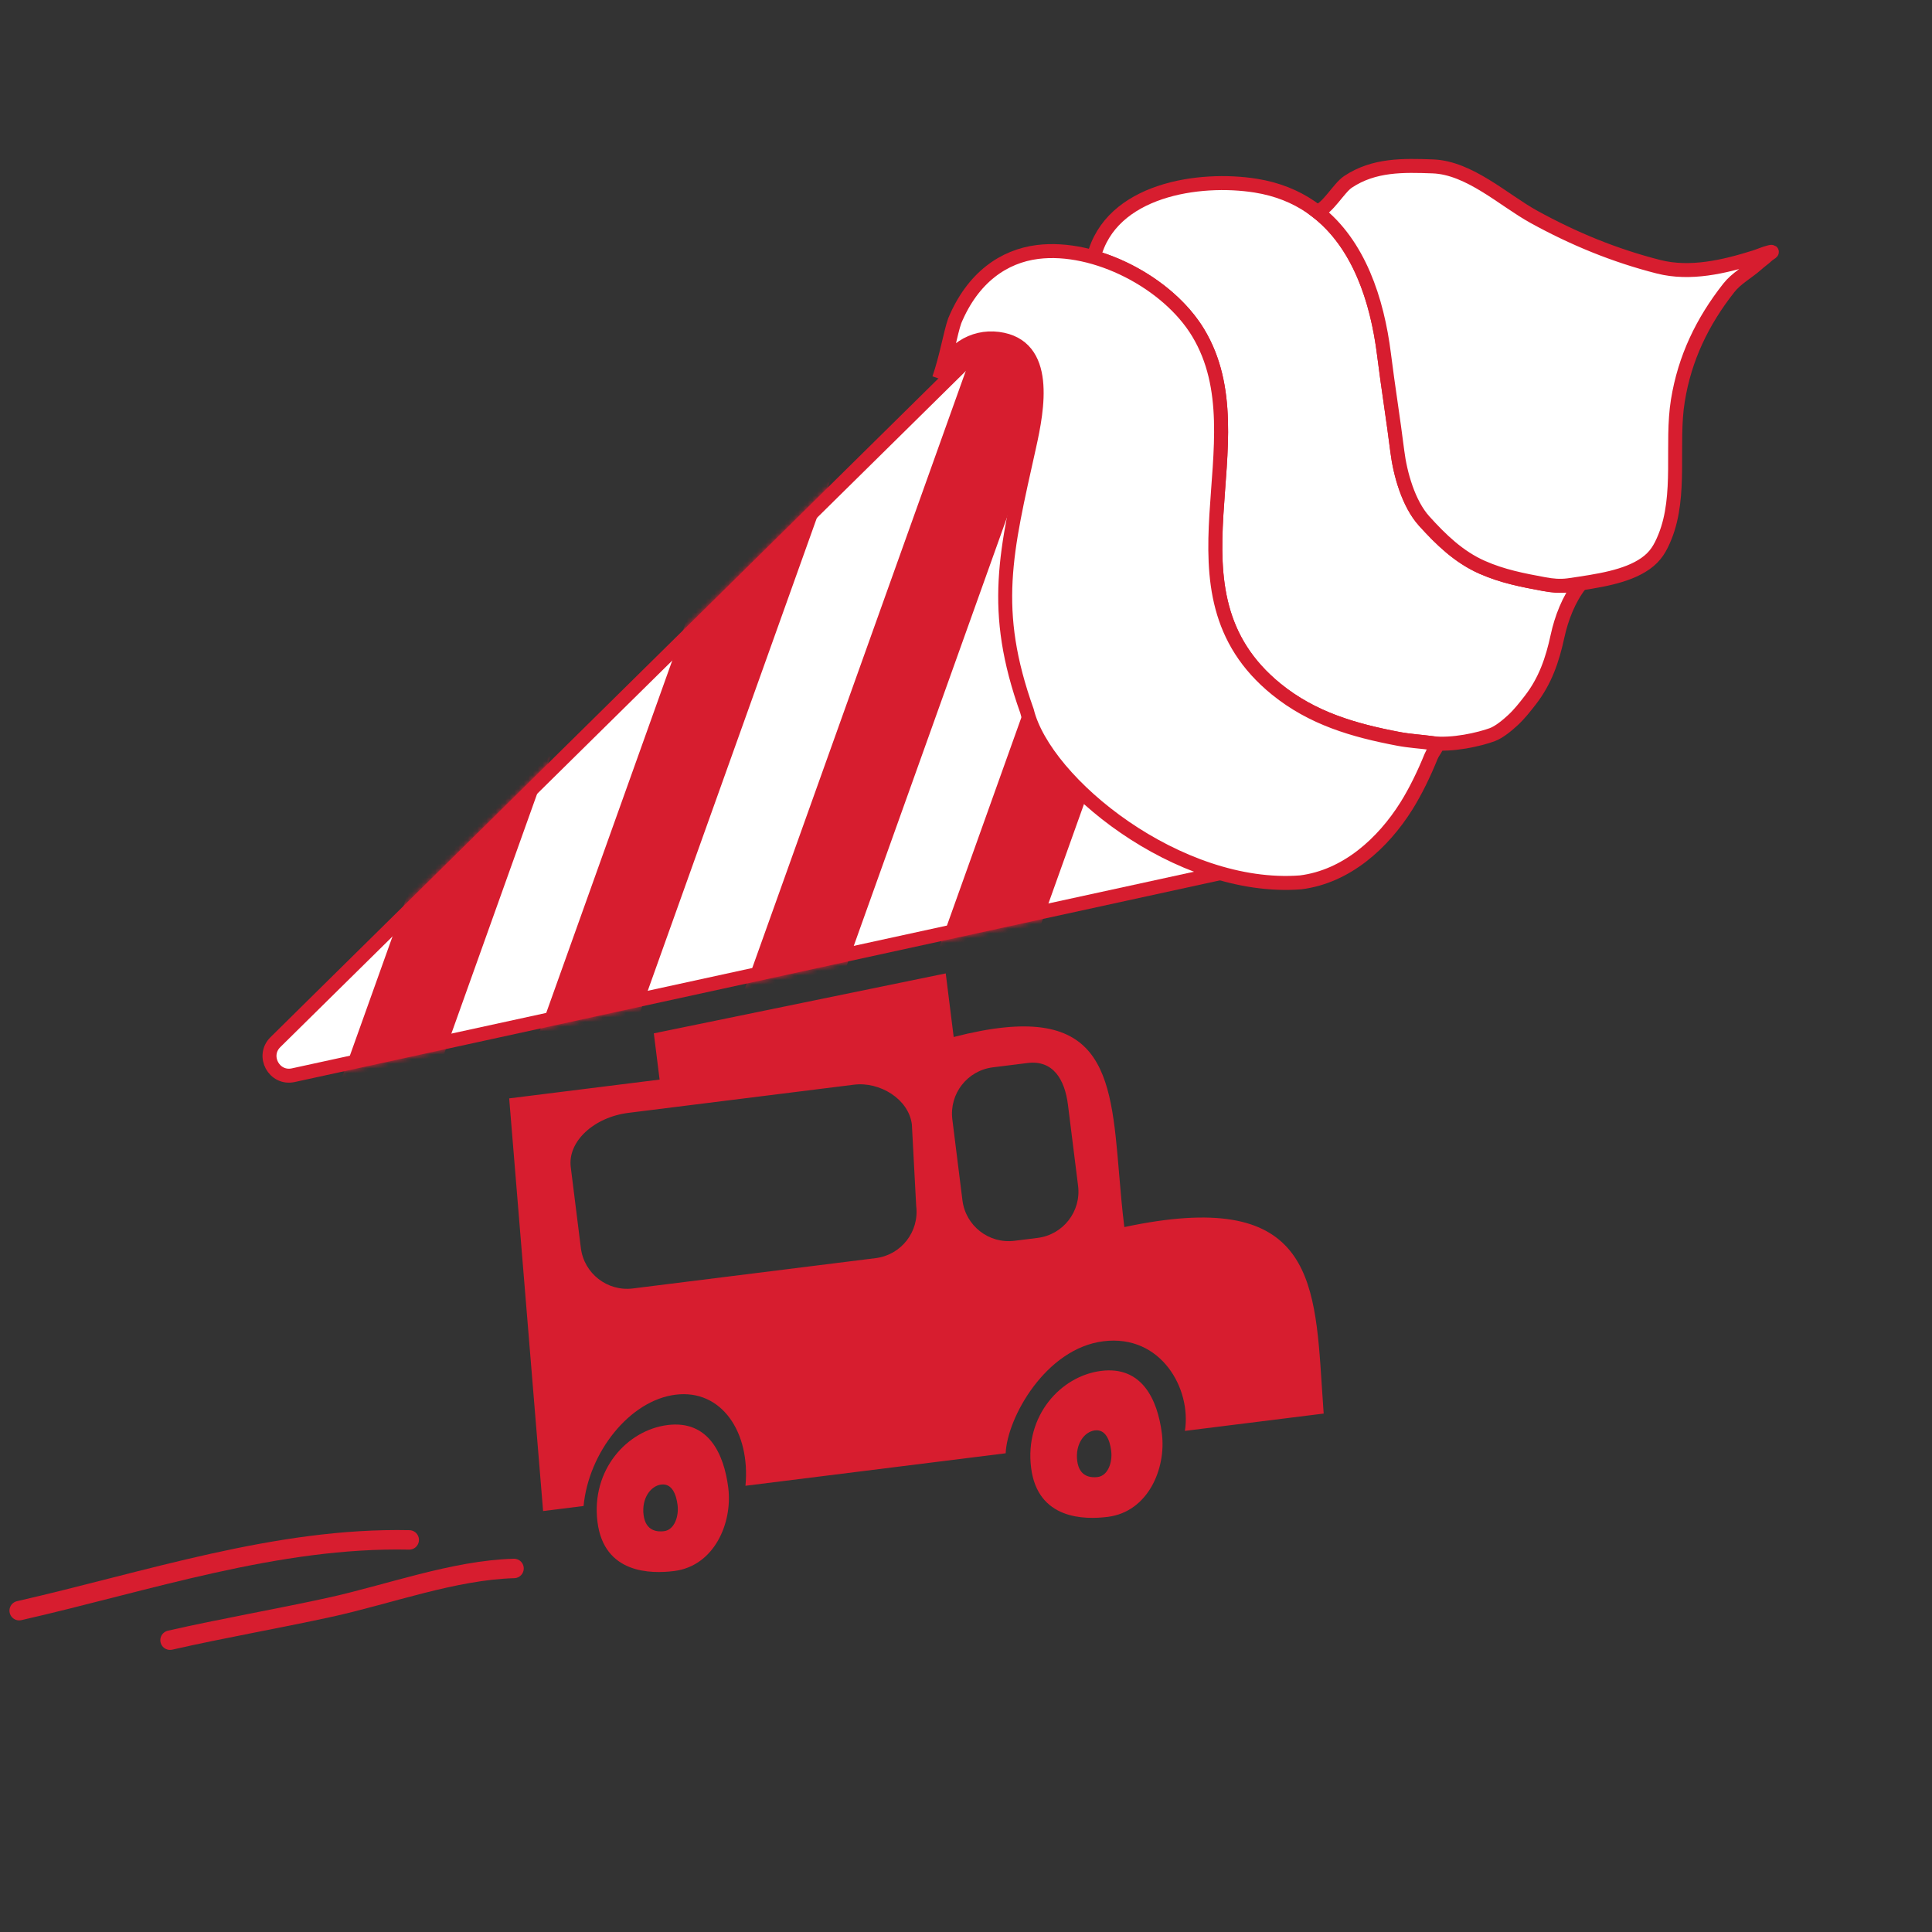
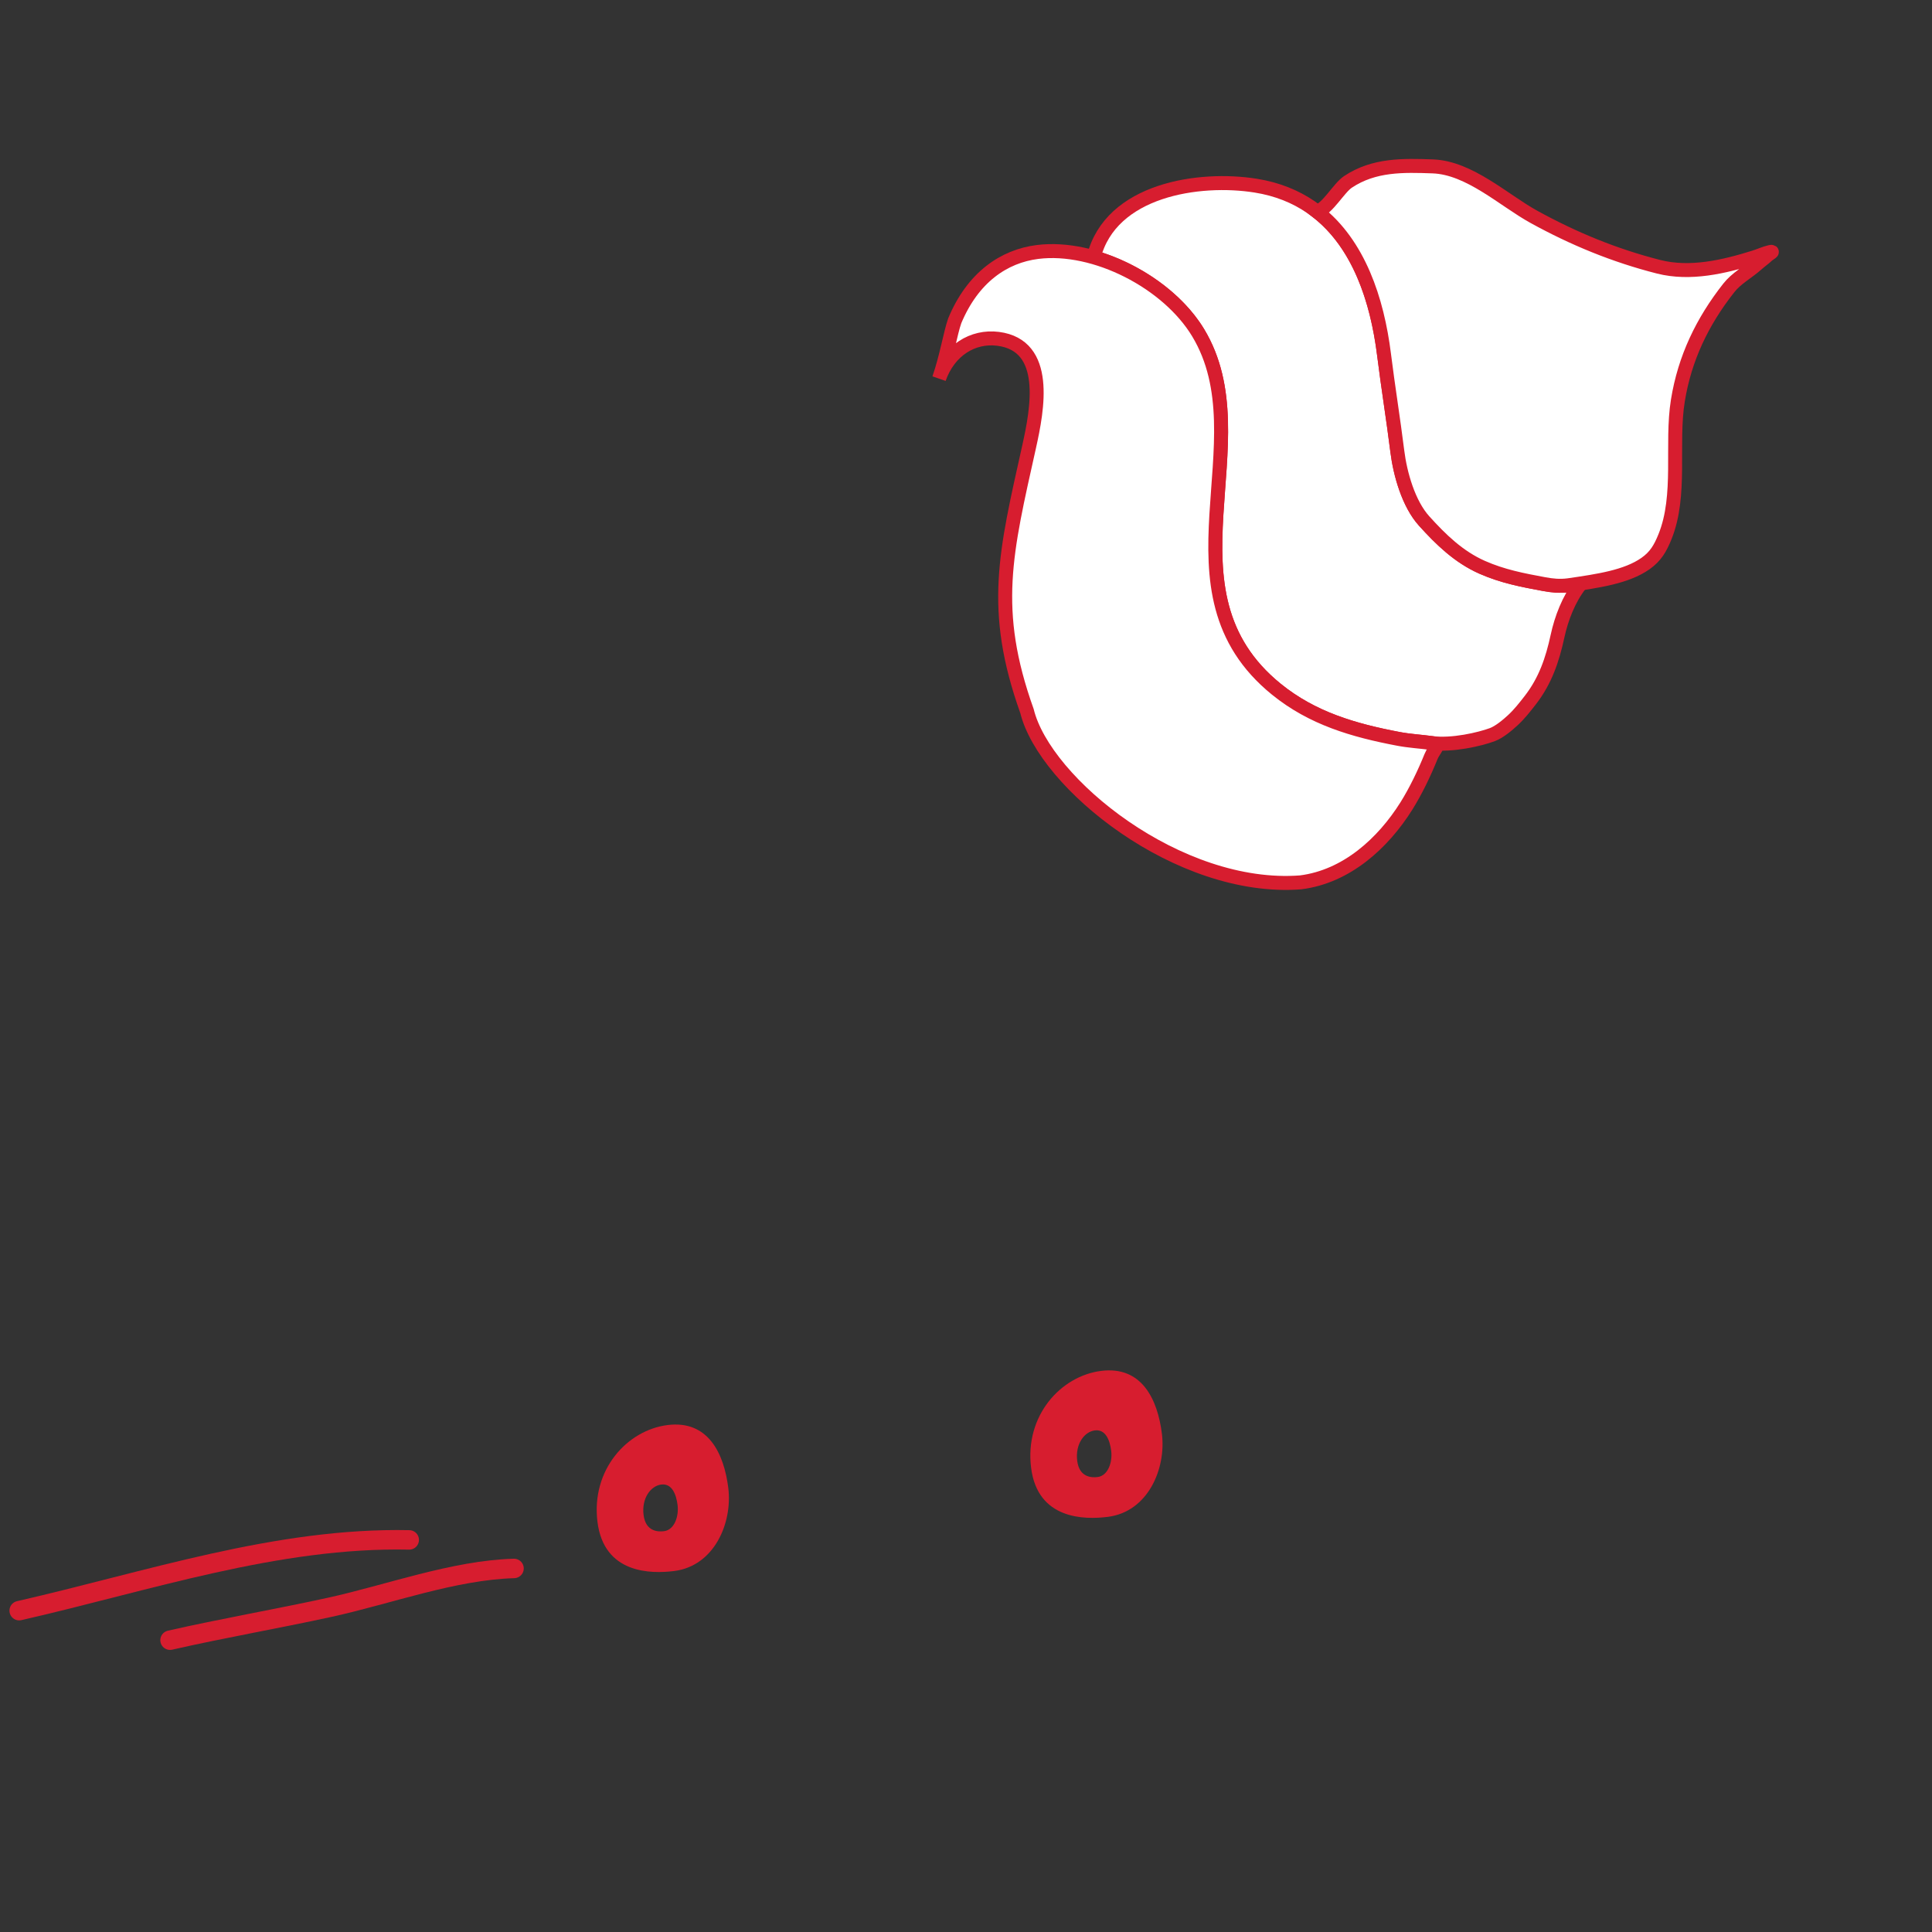
<svg xmlns="http://www.w3.org/2000/svg" preserveAspectRatio="none" width="415" height="415" viewBox="0 0 415 415" fill="none">
  <rect x="0" y="0" width="415" height="415" fill="#333333" stroke="none" />
-   <path fill-rule="evenodd" clip-rule="evenodd" d="M109.374 235.936L116.66 324.578L125.354 323.492C126.442 312.005 135.216 300.82 145.112 299.584C155.007 298.348 161.216 307.662 160.128 319.149L216.022 312.169C216.333 304.562 224.595 289.657 237.014 288.106C249.433 286.555 255.952 298.354 254.522 307.36L284.332 303.638C284.178 301.608 284.049 299.598 283.923 297.622C282.414 274.038 281.204 255.133 241.511 263.58C241.015 259.606 240.689 255.717 240.377 252.003C238.548 230.184 237.224 214.398 204.855 222.751L203.149 209.09L140.443 221.967L141.684 231.901L109.374 235.936ZM220.712 228.339C226.199 227.653 228.719 231.856 229.404 237.344L231.576 254.73C232.261 260.218 228.368 265.221 222.881 265.907L217.914 266.527C212.426 267.212 207.423 263.32 206.737 257.833L204.566 240.446C203.881 234.958 207.773 229.955 213.26 229.269L220.712 228.339ZM183.454 232.992C188.941 232.307 195.187 236.044 195.872 241.531L196.802 259.073C197.487 264.561 193.595 269.564 188.107 270.25L135.947 276.764C130.459 277.449 125.456 273.557 124.77 268.069L122.599 250.682C121.914 245.195 127.568 239.972 135.019 239.041L183.454 232.992Z" fill="#D71D2F" />
  <path fill-rule="evenodd" clip-rule="evenodd" d="M236.543 294.471C227.85 295.557 220.087 304.094 221.483 315.272C222.879 326.449 232.969 326.45 237.937 325.83C246.631 324.744 250.513 315.43 249.582 307.979C248.651 300.527 245.237 293.386 236.543 294.471ZM235.179 307.255C232.911 307.538 230.941 310.206 231.387 313.783C231.834 317.359 234.476 317.433 235.771 317.271C238.039 316.988 238.988 314.044 238.69 311.66C238.392 309.275 237.446 306.972 235.179 307.255Z" fill="#D71D2F" />
  <path fill-rule="evenodd" clip-rule="evenodd" d="M143.399 306.104C134.706 307.19 126.943 315.727 128.339 326.905C129.735 338.082 139.825 338.083 144.793 337.463C153.486 336.377 157.368 327.063 156.438 319.611C155.507 312.16 152.093 305.019 143.399 306.104ZM142.034 318.888C139.766 319.171 137.796 321.839 138.243 325.415C138.69 328.992 141.331 329.066 142.627 328.904C144.895 328.621 145.844 325.677 145.546 323.292C145.248 320.908 144.302 318.604 142.034 318.888Z" fill="#D71D2F" />
-   <path d="M220.098 65.125L283.866 182.813L63.005 230.954C58.891 231.851 56.161 226.813 59.159 223.856L220.098 65.125Z" fill="white" stroke="#D71D2F" stroke-width="3" />
  <path d="M300.458 158.723C302.77 159.159 305.165 159.29 307.5 159.603C311.943 160.198 317.887 158.786 320.529 157.814C322.047 157.255 323.841 155.745 325.009 154.658C326.384 153.378 327.541 151.899 328.691 150.42C331.922 146.266 333.467 141.726 334.558 136.665C335.382 132.845 336.961 128.714 339.416 125.559C339.714 125.176 337.455 125.646 336.84 125.722C335.035 125.948 333.469 125.8 331.689 125.471C327.059 124.617 322.751 123.791 318.374 121.856C313.341 119.632 309.513 115.902 305.913 111.919C302.558 108.207 300.756 101.805 300.15 96.948C299.281 89.99 298.158 83.081 297.291 76.134C295.238 59.698 288.299 42.842 269.717 39.876C257.642 37.948 238.575 40.686 234.931 55.257C244.032 57.85 252.879 64.007 257.38 71.475C271.44 94.799 248.142 126.961 274.201 148.066C281.891 154.294 290.695 156.878 300.458 158.723Z" fill="white" stroke="#D71D2F" stroke-width="3" stroke-linecap="round" />
  <path d="M300.15 96.949C299.281 89.992 298.158 83.083 297.291 76.136C295.822 64.371 291.849 52.392 282.896 45.445C285.161 44.87 287.56 40.393 289.549 39.068C295.154 35.331 301.475 35.518 307.759 35.742C315.643 36.023 322.991 43.001 329.473 46.572C337.989 51.264 346.807 54.896 356.283 57.303C363.051 59.022 370.32 57.322 376.855 55.271C377.955 54.926 379.071 54.406 380.185 54.147C381.218 53.906 380.076 54.453 379.639 54.862C378.926 55.531 378.112 56.09 377.381 56.745C375.406 58.515 373.013 59.729 371.346 61.85C365.674 69.062 361.886 76.909 360.41 86.046C358.904 95.37 361.26 106.36 357.636 115.309C356.648 117.749 355.644 119.52 353.442 121.063C349.376 123.912 343.319 124.787 336.937 125.71L336.841 125.724C335.035 125.949 333.469 125.801 331.69 125.473C327.06 124.619 322.751 123.792 318.374 121.858C313.341 119.633 309.513 115.903 305.913 111.92C302.558 108.208 300.756 101.806 300.15 96.949Z" fill="white" stroke="#D71D2F" stroke-width="3" stroke-linecap="round" />
  <mask id="mask0_924_10461" style="mask-type:alpha" maskUnits="userSpaceOnUse" x="56" y="62" width="231" height="171">
-     <path d="M220.083 65.128L283.85 182.816L62.989 230.957C58.875 231.854 56.145 226.816 59.143 223.86L220.083 65.128Z" fill="white" stroke="white" stroke-width="3" />
-   </mask>
+     </mask>
  <g mask="url(#mask0_924_10461)">
    <path d="M116.079 112.317L133.905 118.692L85.713 253.458L67.887 247.083L116.079 112.317Z" fill="#D71D2F" />
-     <path d="M161.938 92.838L179.764 99.213L131.573 233.979L113.746 227.605L161.938 92.838Z" fill="#D71D2F" />
    <path d="M216.855 53.379L234.681 59.754L173.284 231.447L155.458 225.072L216.855 53.379Z" fill="#D71D2F" />
    <path d="M253.878 57.673L271.704 64.047L210.308 235.74L192.481 229.366L253.878 57.673Z" fill="#D71D2F" />
  </g>
  <path d="M214.397 72.781C208.971 72.086 203.829 75.251 201.708 81.333C203.328 76.686 204.151 71.538 205.083 68.899C208.965 59.585 215.627 55.028 222.876 54.123C235.199 52.584 250.845 60.652 257.368 71.473C271.427 94.797 248.13 126.959 274.188 148.065C281.878 154.293 290.682 156.876 300.445 158.721C302.757 159.158 305.152 159.289 307.487 159.601C309.666 159.893 308.083 160.788 307.385 162.523C305.962 166.056 304.081 169.974 302.07 173.172C297.096 181.079 289.277 188.297 279.367 189.535C253.193 191.542 224.397 168.219 220.598 152.729C212.804 130.9 216.006 118.684 221.069 95.912C222.855 87.882 225.453 74.198 214.397 72.781Z" fill="white" stroke="#D71D2F" stroke-width="3" stroke-linecap="round" />
  <path d="M110.412 336.908C97.394 337.283 83.446 342.497 70.784 345.263C59.335 347.764 47.863 349.737 36.527 352.317" stroke="#D71D2F" stroke-width="4.18" stroke-linecap="round" />
  <path d="M87.903 330.776C59.47 330.173 31.522 339.739 4.121 345.975" stroke="#D71D2F" stroke-width="4.18" stroke-linecap="round" />
</svg>